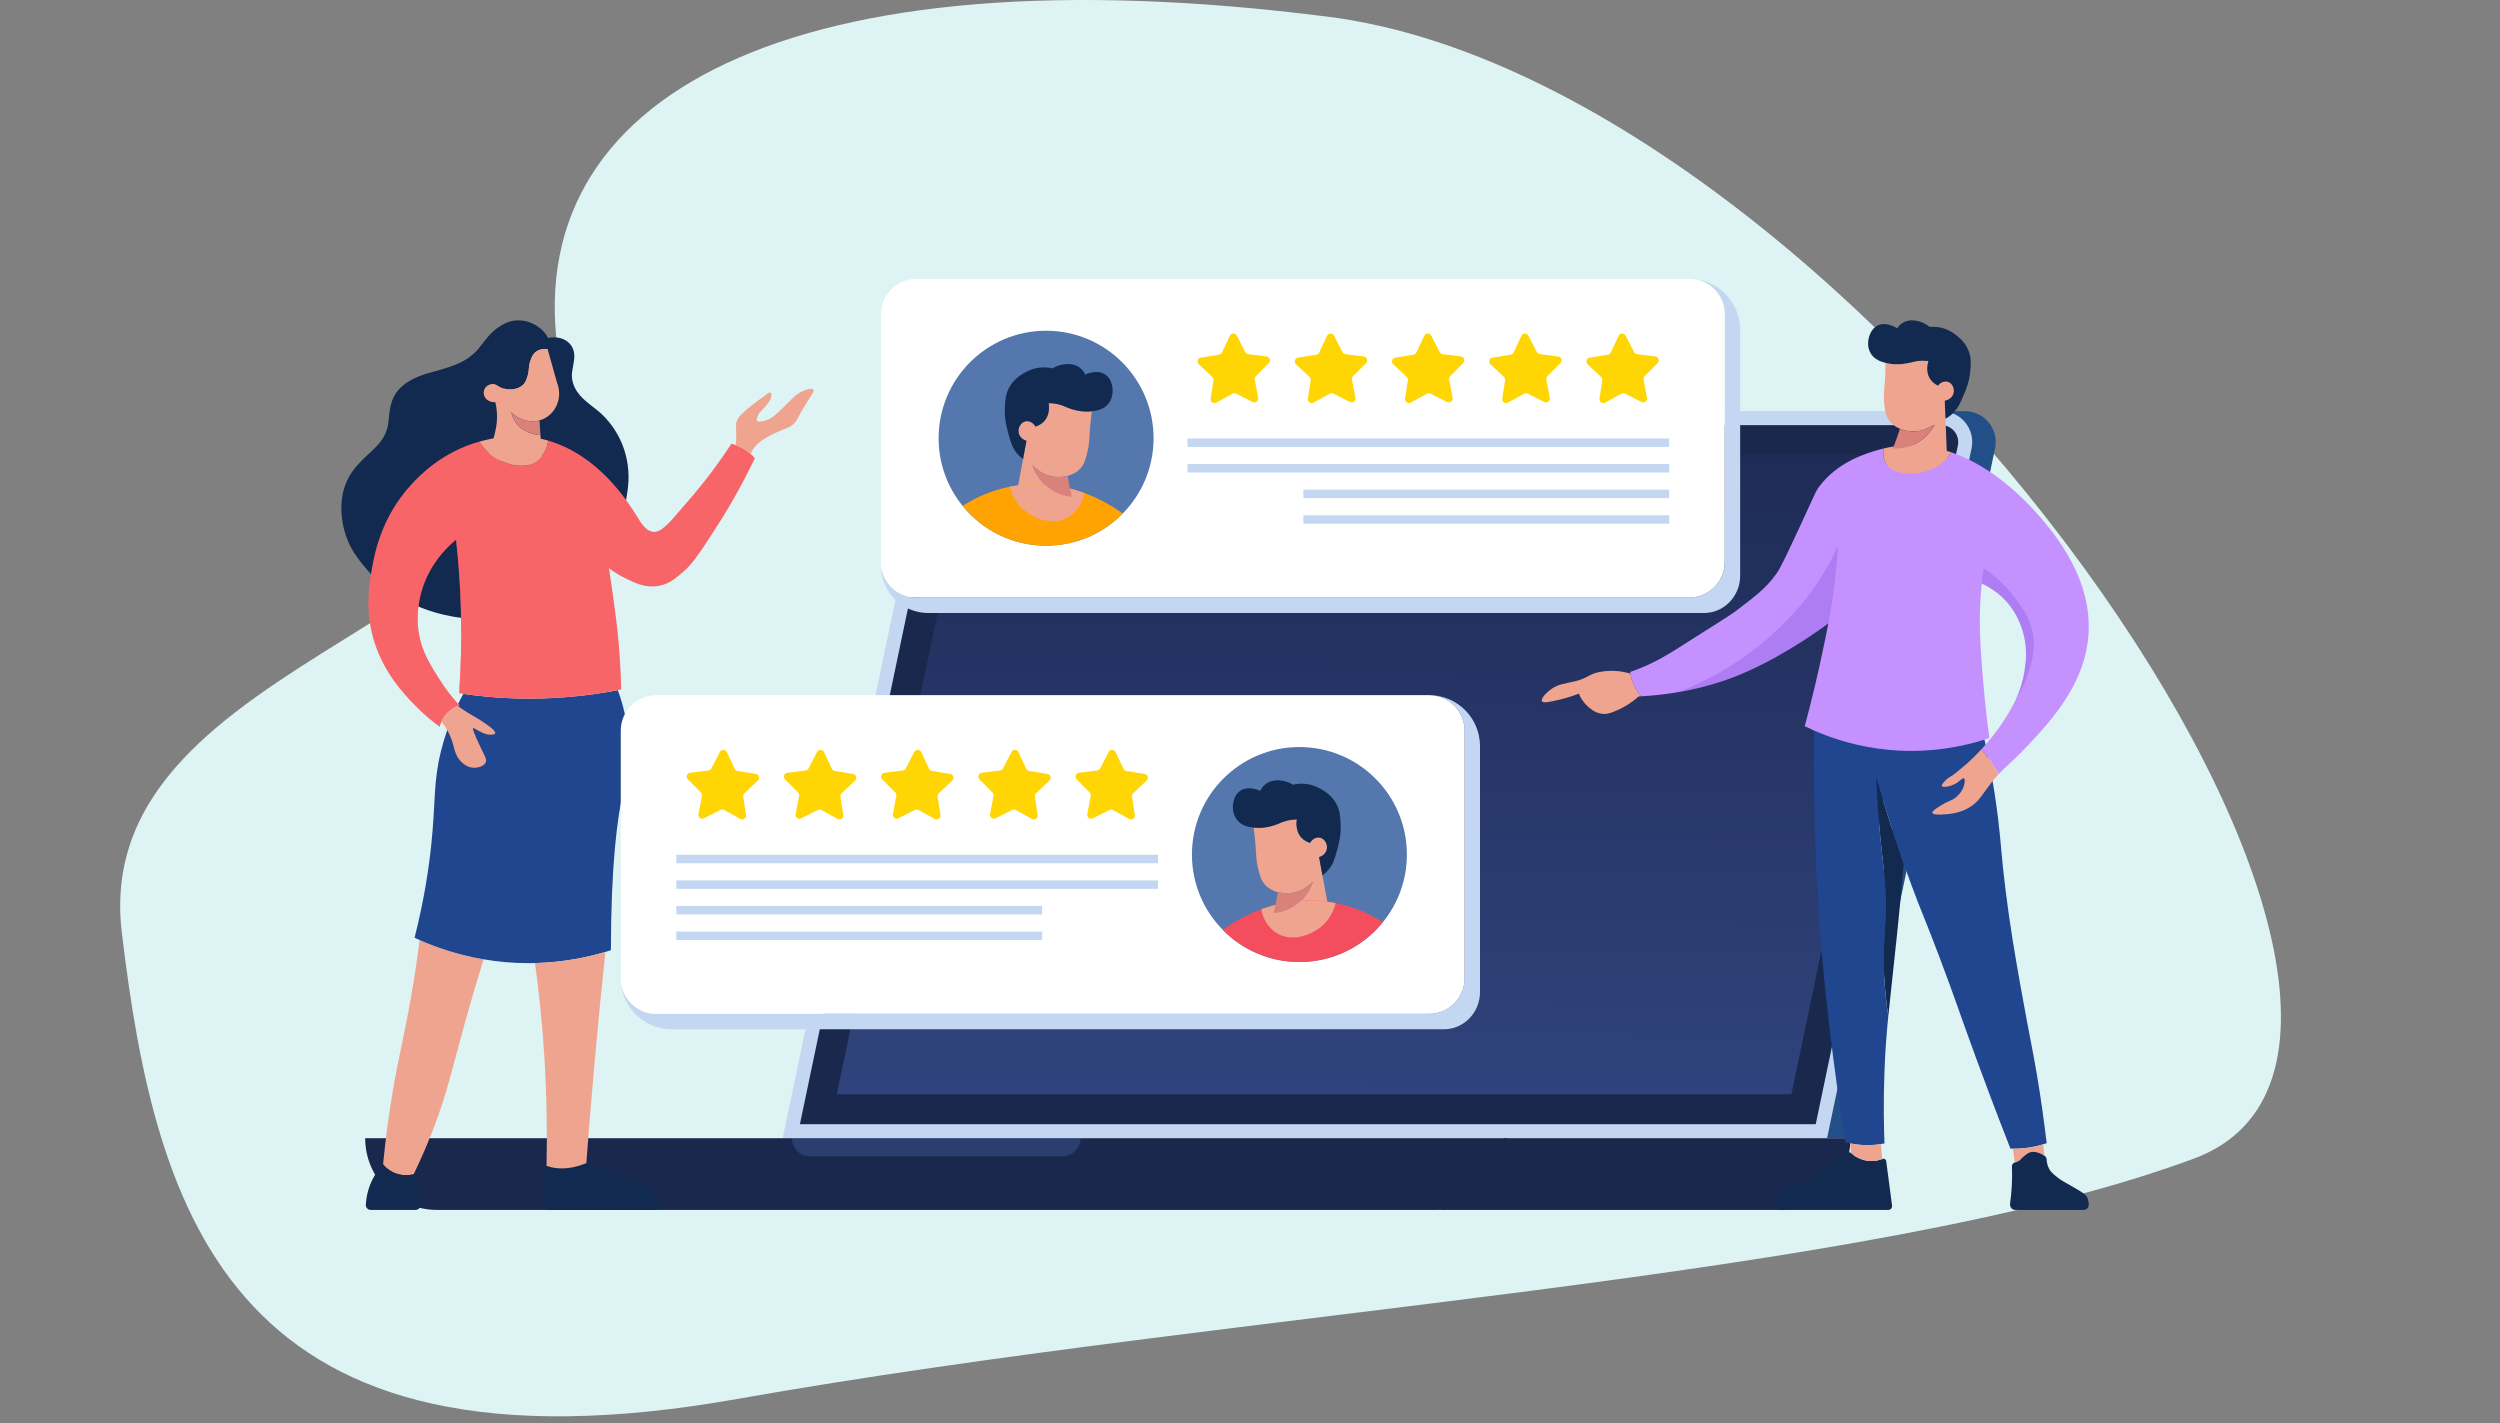
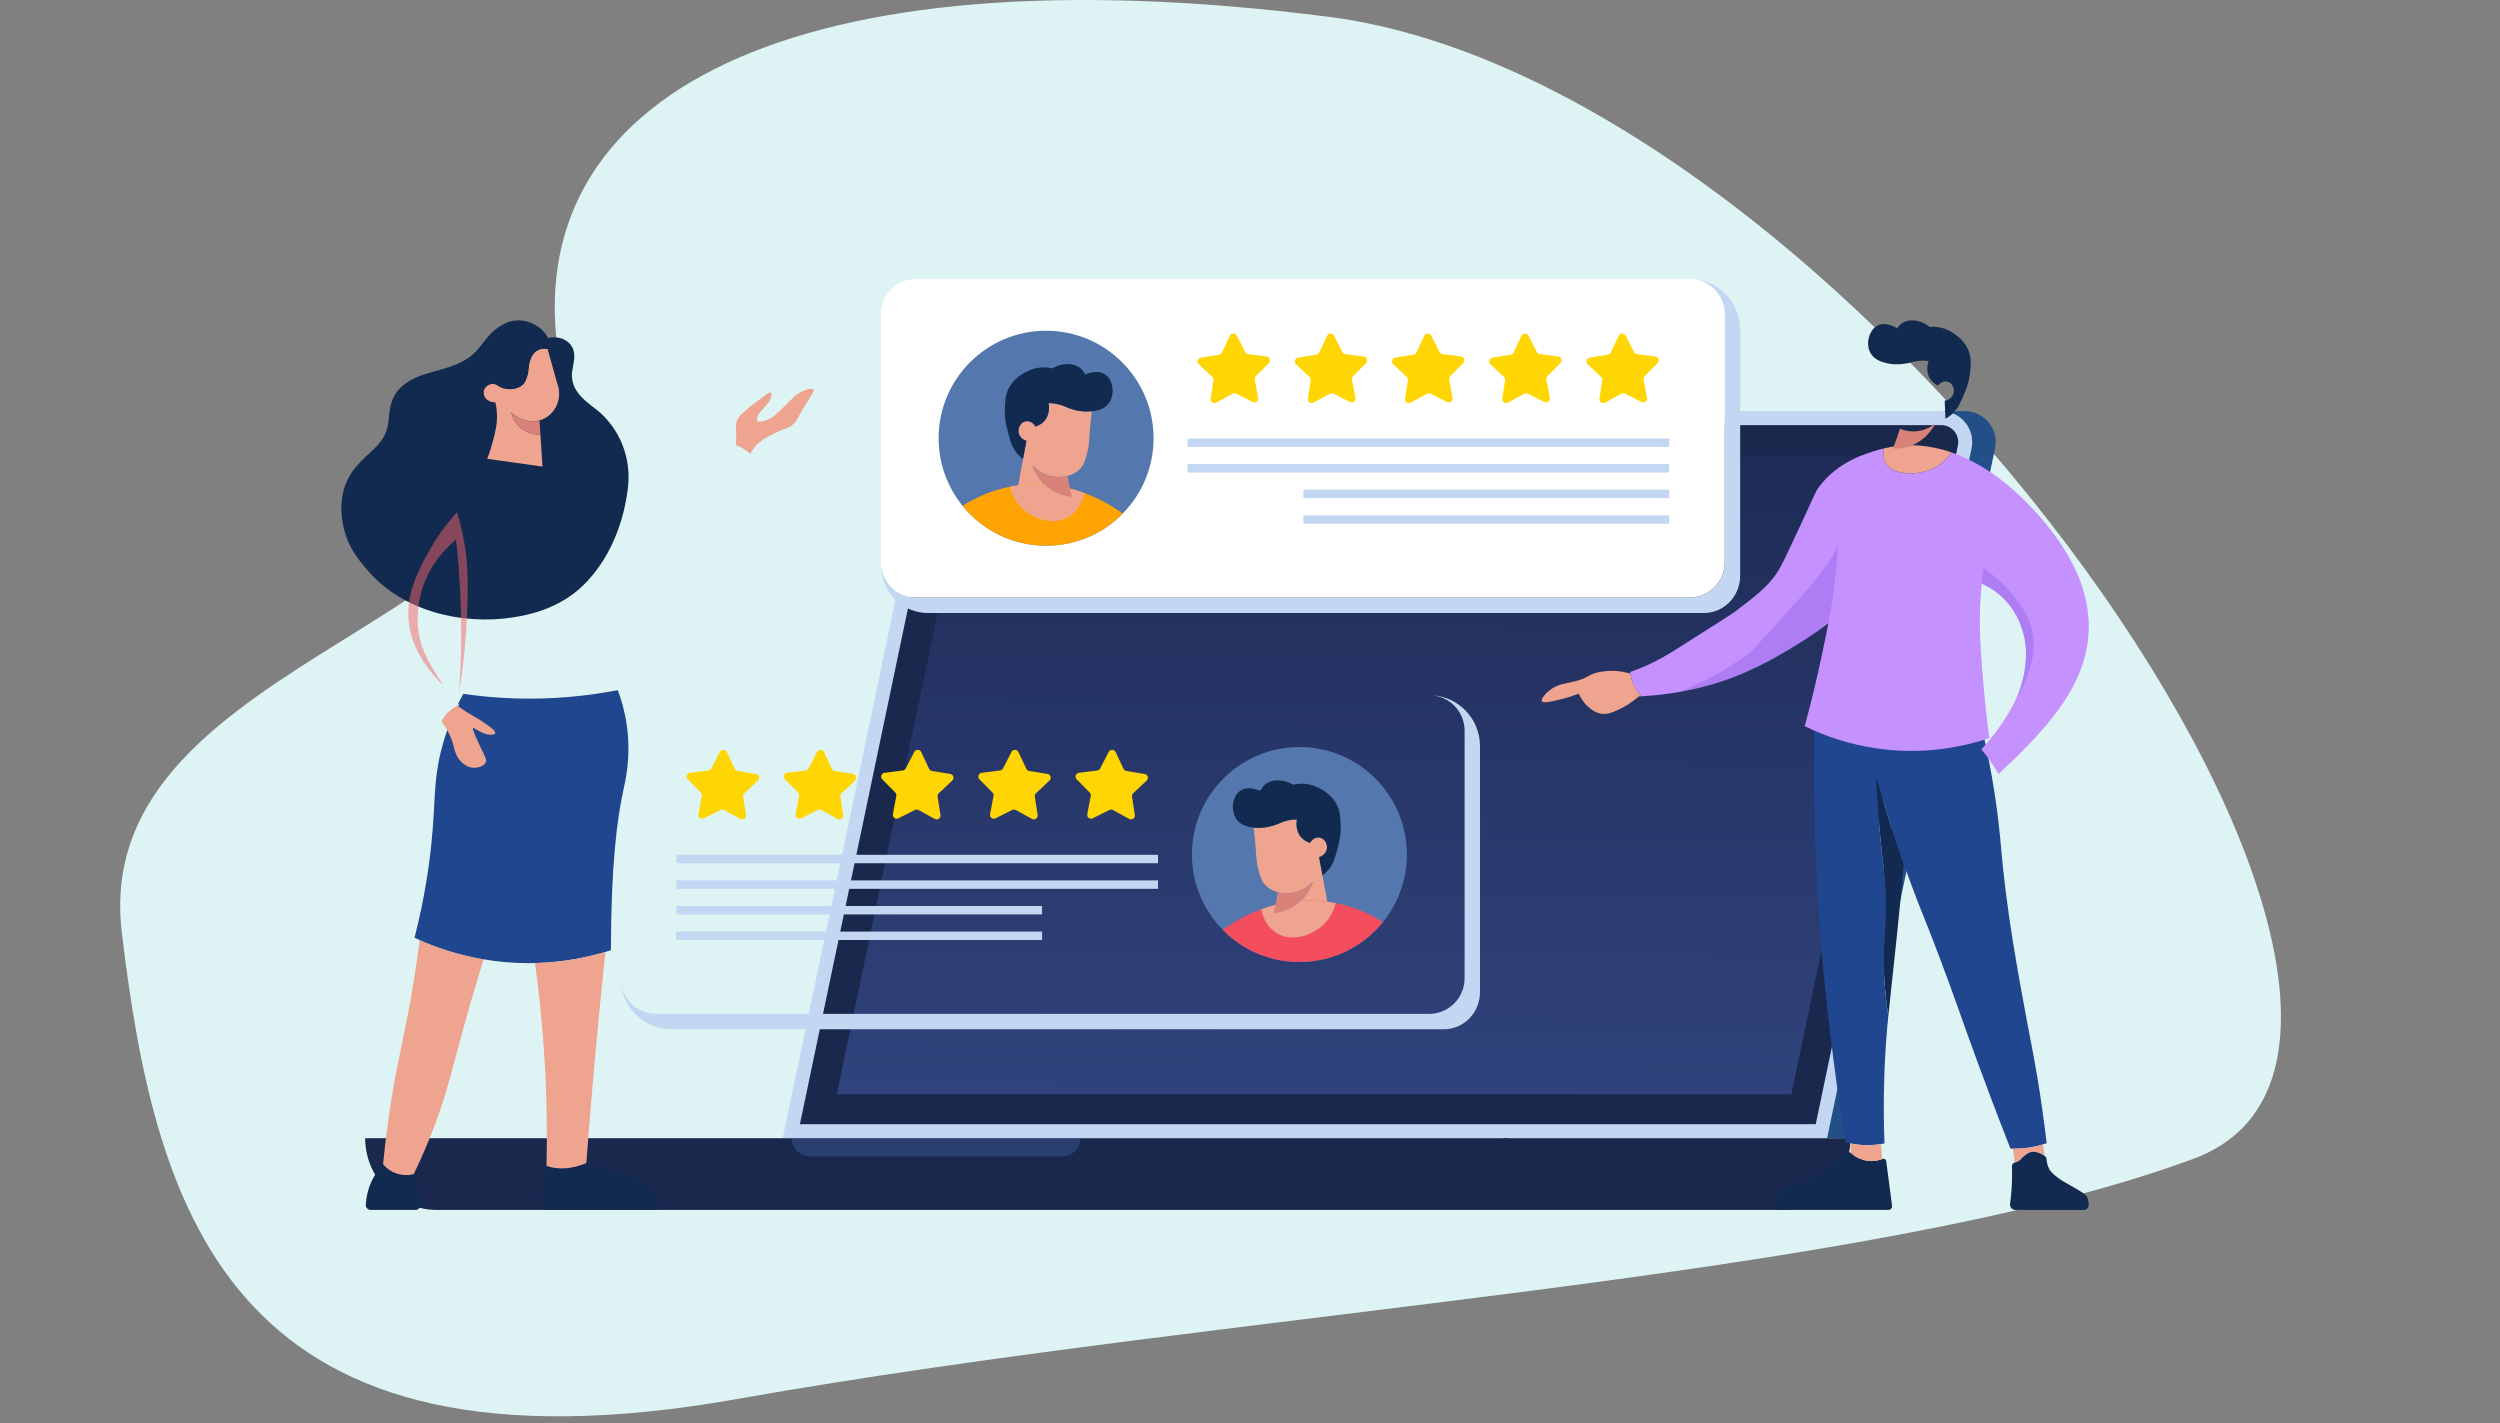
<svg xmlns="http://www.w3.org/2000/svg" width="520" height="296" viewBox="0 0 520 296" fill="none">
  <rect x="0" y="0" width="520" height="296" fill="#808080" stroke="none" />
  <path fill-rule="evenodd" clip-rule="evenodd" d="M25.338 193.987C32.443 253.354 48.511 309.56 153.336 290.987C258.164 272.411 388.565 266.124 456.336 240.987C524.107 215.852 387.714 17.731 276.302 3.49C164.892 -10.753 107.154 19.687 116.337 74.987C125.521 130.286 18.235 134.62 25.338 193.987Z" fill="#DEF3F3" />
  <path d="M403.785 85.522H199.709C196.661 85.522 194.039 87.654 193.409 90.635L162.803 236.737H380.026L408.008 103.128L410.076 93.267C410.915 89.273 407.867 85.522 403.783 85.522H403.785Z" fill="#C3D7F2" />
  <path d="M166.381 233.834L196.252 91.232C196.597 89.609 198.051 88.428 199.71 88.428H403.786C404.854 88.428 405.852 88.903 406.524 89.73C407.194 90.556 407.454 91.63 407.236 92.672L405.169 102.533L377.671 233.834H166.381Z" fill="#1A284D" />
  <path d="M414.969 93.267L412.903 103.128L384.919 236.737H380.029L408.011 103.128L410.079 93.267C410.917 89.273 407.87 85.522 403.786 85.522H408.676C412.76 85.522 415.806 89.273 414.969 93.267Z" fill="#224F88" />
  <path d="M400.456 94.652L398.681 103.128L372.608 227.607H174.053L200.126 103.128L201.902 94.652H400.456Z" fill="url(#paint0_linear_1116_15154)" />
  <path d="M384.909 236.739C384.909 240.856 383.241 244.592 380.534 247.288C377.836 249.995 374.109 251.664 369.985 251.664H297.82C301.937 251.664 305.674 249.995 308.37 247.288C311.077 244.59 312.745 240.854 312.745 236.739H384.909Z" fill="#1A284D" />
  <path d="M313.496 236.739C313.496 240.856 311.827 244.592 309.12 247.288C306.423 249.995 302.686 251.664 298.569 251.664H90.884C82.64 251.664 75.959 244.982 75.959 236.739H313.494H313.496Z" fill="#1A284D" />
  <path opacity="0.2" d="M224.745 236.739C224.745 237.779 224.324 238.724 223.639 239.405C222.958 240.089 222.013 240.512 220.972 240.512H168.482C166.399 240.512 164.709 238.823 164.709 236.739H224.743H224.745Z" fill="#699DEE" />
-   <path d="M392.198 75.48C392.184 76.938 392.123 78.143 392.068 79.022C391.922 81.284 391.759 82.106 391.882 83.476C392.035 85.205 392.123 86.355 392.931 87.458C393.563 88.322 394.402 88.855 395.189 89.179C396.22 89.61 397.167 89.689 397.448 89.712C400.176 89.939 402.118 88.438 402.576 88.064C402.29 88.634 400.611 91.831 396.812 92.939C395.686 93.266 394.633 93.335 393.733 93.28C392.746 95.82 391.678 98.143 390.6 100.243L405.209 100.936C405.028 96.324 404.839 91.714 404.656 87.101C404.605 85.844 404.557 84.588 404.506 83.332C405.433 83.223 406.182 82.573 406.369 81.727C406.578 80.802 406.101 79.661 405.129 79.399C404.424 79.207 403.612 79.522 403.118 80.2C402.722 80.022 402.085 79.663 401.581 78.969C400.393 77.328 401.068 75.324 401.147 75.097C400.737 75.042 400.103 74.987 399.336 75.044C398.371 75.115 397.708 75.326 397.316 75.429C397.048 75.502 394.808 76.081 392.618 75.577C392.49 75.548 392.351 75.513 392.204 75.48H392.198Z" fill="#EFA48F" />
  <path d="M392.184 185.717C392.402 191.043 391.981 193.237 391.858 197.369C391.759 200.937 391.884 205.634 392.772 211.318C393.222 206.757 393.83 201.7 394.603 194.171C394.955 190.737 395.446 185.77 395.982 179.666C394.281 174.827 392.279 168.739 390.248 161.576C390.338 163.931 390.523 167.787 390.955 172.571C391.514 178.789 391.993 181.096 392.184 185.717Z" fill="#122A4F" />
  <path d="M425.715 237.777C425.467 237.861 425.207 237.947 424.942 238.03C424.521 238.164 424.076 238.288 423.609 238.396C421.77 238.828 420.09 238.949 418.669 238.922C418.5 238.922 418.332 238.918 418.171 238.909C415.066 231.002 412.647 224.515 411.019 220.068C407.579 210.684 406.728 207.862 403.376 199.005C400.169 190.534 399.728 189.902 397.594 184.136C397.098 182.796 396.556 181.301 395.98 179.664C394.279 174.827 392.277 168.737 390.246 161.576C390.334 163.931 390.519 167.787 390.953 172.571C391.512 178.789 391.992 181.096 392.18 185.715C392.398 191.041 391.977 193.235 391.854 197.369C391.755 200.935 391.882 205.633 392.768 211.318C392.398 215.072 392.136 218.492 391.975 222.675C391.72 229.283 391.849 234.62 391.975 237.828C391.742 237.874 391.497 237.922 391.246 237.96C390.535 238.081 389.748 238.167 388.893 238.189C387.358 238.231 385.999 238.065 384.871 237.827C384.512 237.751 384.18 237.671 383.869 237.585C382.495 229.129 381.504 221.761 380.788 215.819C380.015 209.378 378.808 199.246 378.05 185.875C377.532 176.728 377.433 169.767 377.365 164.706C377.305 160.153 377.305 155.888 377.341 151.955C377.373 148.611 377.433 145.507 377.508 142.666C377.744 141.67 377.964 140.716 378.167 139.807L410.914 146.243C411.627 148.904 412.24 151.441 412.773 153.84C412.85 154.19 412.927 154.536 413.001 154.878C413.211 155.856 413.409 156.809 413.594 157.737C414.587 162.734 415.209 167.005 415.618 170.402C416.277 175.844 416.239 177.785 417.185 185.376C418.114 192.79 419.061 198.244 420.174 204.58C422.246 216.376 423.297 220.197 424.781 230.649C425.206 233.658 425.517 236.142 425.709 237.775L425.715 237.777Z" fill="#20468F" />
  <path d="M418.672 238.922C418.802 239.885 418.937 240.843 419.071 241.806C419.326 241.751 419.604 241.654 419.877 241.486C420.309 241.217 420.37 240.991 420.954 240.504C421.439 240.099 421.805 239.792 422.337 239.647C423.139 239.433 423.842 239.706 424.274 239.878C424.677 240.033 425.011 240.237 425.272 240.431C425.161 239.632 425.051 238.828 424.939 238.03C424.518 238.162 424.073 238.286 423.608 238.396C421.769 238.828 420.089 238.949 418.67 238.922H418.672Z" fill="#EFA48F" />
  <path d="M419.16 251.664H433.405C433.993 251.664 434.479 251.156 434.462 250.539C434.438 249.671 434.193 249.127 433.986 248.795C433.685 248.319 432.713 247.759 430.783 246.654C429.517 245.933 428.892 245.618 427.938 244.893C426.781 244.012 426.44 243.517 426.24 243.154C425.828 242.402 425.713 241.647 425.693 241.101C425.686 240.889 425.596 240.691 425.438 240.559C425.389 240.519 425.336 240.477 425.279 240.433C425.017 240.239 424.684 240.035 424.281 239.88C423.847 239.708 423.145 239.435 422.343 239.649C421.81 239.794 421.444 240.101 420.96 240.506C420.376 240.993 420.316 241.22 419.883 241.488C419.609 241.656 419.332 241.753 419.078 241.808H419.07C418.73 241.876 418.468 242.23 418.482 242.594C418.55 244.396 418.517 246.402 418.305 248.568C418.244 249.18 418.175 249.773 418.094 250.349C417.997 251.043 418.501 251.664 419.167 251.664H419.16Z" fill="#122A4F" />
  <path d="M370.266 251.663H392.801C393.259 251.663 393.61 251.237 393.548 250.76C393.145 247.683 392.74 244.607 392.334 241.53C392.284 241.149 391.914 240.918 391.572 241.052C391.539 241.064 391.506 241.077 391.471 241.09C390.891 241.312 390.14 241.5 389.266 241.495C387.854 241.491 386.81 240.997 386.193 240.691C385.543 240.37 385.319 240.017 385.017 239.817C384.898 239.738 384.766 239.689 384.592 239.669C383.947 239.607 383.471 240.011 382.469 240.857C381.261 241.867 380.043 242.878 379.528 243.29C378.444 244.156 377.645 244.795 376.453 245.337C375.85 245.614 374.722 245.965 372.464 246.667C371.361 247.009 370.85 247.154 370.389 247.693C369.874 248.29 369.808 248.929 369.601 250.017C369.567 250.204 369.526 250.407 369.48 250.625C369.369 251.156 369.75 251.661 370.266 251.661V251.663Z" fill="#122A4F" />
  <path d="M384.877 237.827C384.921 238.49 384.969 239.156 385.018 239.819C385.32 240.019 385.544 240.372 386.194 240.693C386.811 240.997 387.855 241.491 389.267 241.497C390.141 241.501 390.892 241.314 391.472 241.092C391.399 240.048 391.324 239.006 391.251 237.962C390.54 238.083 389.752 238.169 388.897 238.193C387.362 238.235 386.005 238.068 384.877 237.83V237.827Z" fill="#EFA48F" />
  <path d="M434.458 130.381C434.423 140.177 428.725 147.712 422.289 154.532C421.573 155.291 420.848 156.038 420.114 156.778C418.088 158.82 417.029 159.595 415.727 160.999C415.158 160.014 414.5 158.987 413.744 157.939C413.694 157.871 413.647 157.805 413.597 157.739C413.104 157.069 412.61 156.445 412.121 155.866C412.429 155.531 412.725 155.201 413.004 154.88C415.161 152.408 416.429 150.448 416.429 150.448C417.385 148.968 418.418 147.373 419.289 145.498C420.077 143.809 420.733 141.892 421.086 139.63C421.368 137.831 421.777 135.029 420.815 131.608C420.456 130.331 419.385 126.707 415.918 123.736C414.669 122.666 413.385 121.915 412.207 121.39C411.888 124.448 411.797 127.1 411.802 129.296C411.815 133.705 412.231 138.591 412.524 142.036C412.927 146.761 413.405 150.701 413.786 153.514C413.469 153.622 413.132 153.732 412.778 153.842C408.451 155.206 401.475 156.765 392.932 155.978C386.398 155.375 381.094 153.597 377.345 151.957C376.634 151.646 375.98 151.34 375.383 151.049C376.205 148.012 376.909 145.203 377.511 142.666C377.748 141.67 377.967 140.716 378.171 139.807C378.425 138.675 378.658 137.613 378.868 136.626C379.389 134.181 379.867 131.923 380.297 129.657C378.614 130.901 376.55 132.34 374.141 133.848C372.085 135.133 367.451 138.009 362.123 140.225C359.132 141.47 354.746 142.996 349.055 143.968C346.709 144.37 344.14 144.677 341.354 144.831C340.828 144.232 340.336 143.522 339.935 142.686C339.49 141.763 339.248 140.877 339.12 140.111C339.1 139.996 339.083 139.884 339.068 139.774C339.691 139.558 340.393 139.298 341.151 138.99C344.647 137.571 347.052 136.066 349.204 134.703C356.535 130.062 360.211 127.734 360.742 127.331C365.218 123.939 367.455 122.243 369.555 119.238C370.412 118.014 371.74 115.174 374.363 109.542C377.757 102.258 377.636 102.256 378.249 101.41C382.15 96.018 388.321 94.253 390.747 93.558C391.125 93.451 391.5 93.353 391.874 93.264C391.683 94.161 391.652 95.211 392.138 96.145C393.57 98.901 398.623 98.972 401.861 97.549C403.746 96.722 405.04 95.375 405.912 94.093C414.209 96.961 421.454 103.602 426.751 110.492C431.17 116.242 434.487 122.991 434.46 130.381H434.458Z" fill="#C591FF" />
  <path d="M341.353 144.833C341.182 144.842 341.01 144.851 340.838 144.86C339.31 146.234 337.854 147.045 336.823 147.525C335.354 148.208 334.351 148.657 333.058 148.446C331.717 148.228 330.807 147.419 330.292 146.965C329.197 145.994 328.66 144.902 328.409 144.28C327.47 144.642 326.102 145.117 324.404 145.521C322.583 145.955 320.99 146.336 320.719 145.842C320.446 145.345 321.576 144.095 322.682 143.318C324.267 142.204 325.582 142.223 327.73 141.675C330.354 141.007 330.424 140.226 332.616 139.792C334.102 139.498 335.314 139.518 335.942 139.552C336.922 139.606 337.798 139.761 338.547 139.954C338.746 140.005 338.937 140.058 339.118 140.115C339.246 140.882 339.488 141.767 339.933 142.69C340.336 143.525 340.829 144.236 341.353 144.834V144.833Z" fill="#EFA48F" />
-   <path d="M415.727 160.999C415.306 161.454 414.857 161.976 414.344 162.628C412.212 165.329 411.626 166.864 409.337 168.117C407.295 169.234 405.33 169.342 404.139 169.408C403.533 169.441 402.059 169.523 401.93 169.093C401.817 168.704 402.848 168.069 403.749 167.516C405.506 166.435 405.93 166.617 406.934 165.759C407.419 165.344 408.191 164.556 408.511 163.386C408.533 163.302 408.857 162.093 408.496 161.897C408.176 161.725 407.654 162.534 406.648 163.054C405.502 163.646 404.101 163.842 403.914 163.49C403.806 163.287 404.117 162.926 404.394 162.604C405.022 161.875 405.683 161.538 406.121 161.281C406.337 161.155 406.951 160.646 408.18 159.629C409.658 158.406 410.985 157.098 412.121 155.866C412.658 156.503 413.201 157.194 413.744 157.941C414.502 158.987 415.158 160.014 415.727 161.001V160.999Z" fill="#EFA48F" />
  <path opacity="0.25" d="M421.595 140.772C420.956 142.554 420.154 144.126 419.287 145.498C420.075 143.809 420.731 141.891 421.084 139.63C421.366 137.831 421.775 135.029 420.813 131.608C420.454 130.331 419.383 126.707 415.916 123.736C414.667 122.666 413.383 121.915 412.205 121.39C412.311 120.371 412.443 119.307 412.602 118.201C416.002 120.491 418.115 122.974 419.311 124.61C420.729 126.547 422.214 128.575 422.797 131.641C423.515 135.419 422.425 138.461 421.595 140.776V140.772Z" fill="#6B3CD3" />
-   <path opacity="0.25" d="M382.287 113.577C382.186 115.342 382.034 117.309 381.811 119.439C381.415 123.225 380.902 126.448 380.294 129.657C378.611 130.901 376.547 132.34 374.139 133.847C372.082 135.133 367.448 138.009 362.12 140.225C359.13 141.47 354.743 142.996 349.053 143.968C353.674 142.173 358.855 139.562 364.027 135.727C371.695 130.04 375.996 124.148 376.968 122.785C379.353 119.445 381.062 116.26 382.287 113.575V113.577Z" fill="#6B3CD3" />
+   <path opacity="0.25" d="M382.287 113.577C382.186 115.342 382.034 117.309 381.811 119.439C381.415 123.225 380.902 126.448 380.294 129.657C378.611 130.901 376.547 132.34 374.139 133.847C372.082 135.133 367.448 138.009 362.12 140.225C359.13 141.47 354.743 142.996 349.053 143.968C353.674 142.173 358.855 139.562 364.027 135.727C379.353 119.445 381.062 116.26 382.287 113.575V113.577Z" fill="#6B3CD3" />
  <path d="M389.107 73.502C389.876 74.78 391.202 75.231 392.197 75.48C392.343 75.513 392.482 75.548 392.611 75.577C394.801 76.082 397.041 75.502 397.308 75.429C397.7 75.326 398.363 75.115 399.329 75.044C400.096 74.987 400.73 75.044 401.14 75.097C401.061 75.322 400.385 77.326 401.574 78.969C402.078 79.663 402.717 80.022 403.111 80.2C403.605 79.522 404.415 79.207 405.122 79.399C406.094 79.659 406.572 80.8 406.361 81.727C406.177 82.573 405.426 83.223 404.499 83.331C404.55 84.588 404.598 85.844 404.649 87.101C405.052 86.885 405.504 86.593 405.953 86.203C407.133 85.181 407.634 84.06 408.319 82.469C408.92 81.075 409.589 79.531 409.799 77.333C409.948 75.799 410.076 74.491 409.459 72.951C408.752 71.189 407.492 70.185 406.9 69.724C406.382 69.319 405.268 68.469 403.548 68.123C402.722 67.956 401.979 67.951 401.369 68.007C401.323 67.963 401.277 67.929 401.228 67.888C399.792 66.742 397.323 66.053 395.585 67.267C395.162 67.564 394.849 67.925 394.618 68.282C393.927 67.87 392.094 66.896 390.486 67.74C389.343 68.343 388.94 69.533 388.799 69.954C388.715 70.207 388.164 71.93 389.105 73.502H389.107Z" fill="#122A4F" />
  <path d="M405.912 94.093C405.042 95.375 403.745 96.722 401.861 97.549C398.623 98.972 393.569 98.901 392.137 96.144C391.652 95.21 391.683 94.161 391.873 93.264C396.76 92.108 401.485 92.564 405.912 94.093Z" fill="#EFA48F" />
  <path d="M393.732 93.282C394.632 93.337 395.685 93.267 396.811 92.941C400.608 91.833 402.289 88.635 402.575 88.066C402.117 88.439 400.176 89.941 397.447 89.714C397.168 89.69 396.22 89.61 395.188 89.181C394.857 90.222 394.487 91.284 394.08 92.37C393.967 92.678 393.85 92.98 393.732 93.284V93.282Z" fill="#D8827A" />
  <path d="M130.651 101.031C130.617 101.359 130.58 101.687 130.538 102.014C130.186 104.751 129.545 107.458 128.611 110.056C126.987 114.577 124.45 118.837 120.913 122.12C117.003 125.75 111.987 127.615 106.778 128.413C95.945 130.071 83.653 127.108 76.357 118.52C74.58 116.428 72.623 114.071 71.621 110.34C70.729 107.018 70.707 103.234 72.159 100.057C73.397 97.34 75.436 95.595 77.567 93.582C79.48 91.776 80.593 90.135 80.829 87.46C81.005 85.493 81.196 83.546 82.309 81.853C83.742 79.679 86.276 78.474 88.686 77.734C92.959 76.425 96.921 75.886 99.827 72.146C101.005 70.628 102.119 69.068 103.763 68.016C104.565 67.5 105.586 66.848 107.084 66.672C109.163 66.43 110.749 67.269 111.26 67.551C112.456 68.205 113.13 69.022 113.28 69.205C113.589 69.586 113.82 69.962 113.99 70.297C116.034 69.831 118.41 70.546 119.203 72.626C119.789 74.161 119.214 75.751 119.007 77.291C118.802 78.795 119.195 80.225 120.053 81.478C121.501 83.595 123.816 84.743 125.578 86.549C127.274 88.287 128.626 90.364 129.509 92.628C130.541 95.271 130.935 98.212 130.65 101.031H130.651Z" fill="#122A4F" />
  <path d="M115.891 84.079C115.651 84.674 114.904 86.242 113.114 87.103C112.814 87.247 112.514 87.357 112.221 87.439C110.607 87.885 109.177 87.456 108.574 87.229C107.46 86.808 106.722 86.139 106.336 85.734C106.514 86.487 106.856 87.379 107.53 88.203C108.873 89.848 110.843 90.381 112.413 90.513C112.552 92.692 112.691 94.87 112.829 97.047L101.349 95.438C101.951 93.82 102.347 92.439 102.605 91.428C103.089 89.533 103.404 88.271 103.385 86.581C103.373 85.335 103.186 84.322 103.03 83.663C102.025 83.714 101.131 83.233 100.781 82.458C100.737 82.359 100.44 81.678 100.759 80.962C101.16 80.062 102.18 79.888 102.255 79.876C103.211 79.727 103.49 80.443 104.75 80.808C106.074 81.194 107.852 81.015 108.851 79.987C109.274 79.553 109.433 79.095 109.686 78.363C110.178 76.936 109.819 76.489 110.292 75.108C110.528 74.418 110.772 73.701 111.457 73.176C112.378 72.467 113.504 72.562 113.902 72.615C114.563 74.971 115.224 77.322 115.887 79.678C116.05 80.09 116.742 81.965 115.887 84.081L115.891 84.079Z" fill="#EFA48F" />
  <path d="M104.547 80.744C104.779 80.872 105.051 81 105.399 81.101C106.723 81.487 108.503 81.308 109.499 80.28C109.924 79.846 110.082 79.388 110.333 78.654C110.827 77.229 110.466 76.78 110.941 75.399C111.177 74.707 111.422 73.991 112.107 73.467C112.734 72.984 113.455 72.876 113.977 72.87C113.953 72.784 113.93 72.701 113.906 72.615C113.508 72.561 112.382 72.469 111.463 73.176C110.778 73.701 110.534 74.418 110.296 75.108C109.823 76.491 110.184 76.938 109.69 78.363C109.437 79.095 109.281 79.553 108.856 79.989C107.86 81.016 106.08 81.198 104.756 80.809C104.684 80.787 104.616 80.767 104.551 80.744H104.547Z" fill="#EFA48F" />
  <path d="M112.415 90.513C110.845 90.381 108.875 89.848 107.532 88.203C106.858 87.379 106.516 86.485 106.338 85.734C106.723 86.139 107.461 86.808 108.576 87.229C109.179 87.458 110.609 87.885 112.222 87.439C112.287 88.465 112.353 89.487 112.417 90.513H112.415Z" fill="#D8827A" />
  <path d="M100.584 199.539C98.527 206.191 96.985 211.658 95.95 215.462C93.949 222.795 93.119 226.524 91.077 232.257C89.209 237.497 87.317 241.629 86.029 244.266C81.813 245.193 79.676 242.178 79.676 242.178C80.223 236.561 80.874 232.076 81.328 229.211C82.91 219.248 84.375 214.62 86.115 203.713C86.637 200.429 87.02 197.616 87.282 195.534C90.487 196.946 95.018 198.587 100.584 199.539Z" fill="#EFA48F" />
  <path d="M129.658 164.373C128.371 170.182 127.087 179.992 127.069 197.646C126.702 197.763 126.322 197.884 125.928 197.997C122.159 199.122 117.177 200.177 111.289 200.319C110.875 200.33 110.457 200.336 110.036 200.336C106.633 200.341 103.47 200.032 100.587 199.537C95.021 198.585 90.49 196.944 87.285 195.532C86.913 195.371 86.562 195.211 86.227 195.054C88.3 186.913 89.239 180.212 89.714 175.627C90.639 166.681 90.098 162.878 91.706 156.301C92.089 154.741 92.532 153.261 93.018 151.869C93.648 150.058 94.349 148.391 95.075 146.875C95.122 146.849 95.166 146.831 95.212 146.813C95.335 146.759 95.446 146.717 95.543 146.681C95.465 146.595 95.382 146.505 95.294 146.413C95.651 145.679 96.014 144.981 96.377 144.322C99.615 144.794 103.151 145.137 106.957 145.265C115.239 145.538 122.532 144.704 128.505 143.549C129.197 145.397 129.933 147.831 130.356 150.723C131.314 157.316 130.074 162.486 129.658 164.371V164.373Z" fill="#20468F" />
  <path d="M86.428 251.663H77.108C76.513 251.663 76.046 251.162 76.084 250.566C76.18 249.033 76.54 247.182 77.493 245.292C78.163 243.964 78.967 242.936 79.676 242.176C79.676 242.176 81.815 245.191 86.029 244.264C86.37 244.995 86.701 245.85 86.96 246.819C87.322 248.196 87.454 249.491 87.458 250.641C87.46 251.207 86.996 251.663 86.43 251.663H86.428Z" fill="#122A4F" />
  <path d="M136.122 251.664H113.948C113.386 251.664 112.922 251.229 112.877 250.669C112.785 249.552 112.765 248.325 112.867 247.008C113.005 245.266 113.325 243.748 113.682 242.497C117.75 243.977 121.963 241.907 121.963 241.907C123.347 242.253 125.29 242.781 127.585 243.532C131.298 244.752 133.157 245.36 134.461 246.416C135.045 246.891 136.246 248.001 137.127 250.206C137.406 250.905 136.876 251.664 136.124 251.664H136.122Z" fill="#122A4F" />
  <path d="M125.924 197.997C125.118 205.592 124.36 213.303 123.662 221.125C123.034 228.134 122.47 235.061 121.959 241.905C121.959 241.905 117.747 243.973 113.679 242.495C113.835 235.528 113.734 227.982 113.236 219.942C112.803 212.98 112.122 206.426 111.285 200.319C117.173 200.177 122.155 199.122 125.924 197.997Z" fill="#EFA48F" />
-   <path d="M157.011 95.313C155.378 98.716 153.801 101.641 152.425 104.045C150.879 106.751 149.751 108.503 148.037 111.166C146.566 113.452 145.522 114.985 144.702 116.086C143.638 117.509 142.945 118.21 142.184 118.873C140.561 120.289 139.202 121.445 137.108 121.849C134.383 122.377 132.123 121.3 130.085 120.289C128.826 119.67 127.689 118.954 126.665 118.194C126.951 119.989 127.224 121.926 127.548 124.243C127.958 127.162 128.378 130.17 128.718 134.243C129.026 137.908 129.154 141.038 129.207 143.415C128.978 143.463 128.744 143.509 128.51 143.552C122.535 144.708 115.244 145.543 106.962 145.269C103.158 145.14 99.62 144.796 96.383 144.325C96.085 144.283 95.79 144.237 95.499 144.193C95.865 139.053 96.037 133.419 95.889 127.364C95.755 121.952 95.38 116.895 94.865 112.243C93.131 113.666 89.14 117.362 87.548 123.463C86.468 127.597 86.984 130.961 87.107 131.71C87.739 135.477 89.382 138.1 91.158 140.928C92.655 143.316 94.16 145.146 95.301 146.419C95.387 146.51 95.471 146.6 95.55 146.686C95.453 146.723 95.341 146.765 95.217 146.818C95.173 146.834 95.127 146.855 95.081 146.878C94.521 147.126 93.77 147.56 93.063 148.294C92.477 148.906 92.092 149.543 91.841 150.089C91.638 150.532 91.521 150.915 91.453 151.171C89.999 150.117 88.063 148.567 86.037 146.441C83.951 144.258 80.008 140.118 77.939 133.758C75.823 127.245 76.746 121.695 77.353 118.293C77.959 114.897 79.387 107.459 85.6 100.729C87.204 98.99 91.926 94.011 99.73 91.844C100.486 93.091 101.794 94.696 103.916 95.716C104.871 96.174 108.792 98.056 111.739 95.815C113.002 94.853 113.805 93.348 114.039 91.65C114.153 91.683 114.264 91.718 114.38 91.752C122.288 94.203 128.359 100.575 132.541 107.487C133.654 109.327 135.24 111.758 137.623 110.064C139.301 108.87 140.579 107.091 141.94 105.575C143.544 103.784 145.092 101.939 146.577 100.047C148.674 97.377 150.519 94.771 152.139 92.289C152.403 92.359 152.7 92.448 153.028 92.571C153.594 92.78 154.244 93.077 154.922 93.509C155.365 93.791 155.751 94.09 156.081 94.379C156.464 94.712 156.773 95.031 157.019 95.315L157.011 95.313Z" fill="#F86568" />
  <path d="M167.118 84.864C165.695 87.256 165.759 87.586 164.966 88.273C164.087 89.035 163.672 88.917 161.558 89.928C160.282 90.536 158.976 91.159 157.985 91.98C157.454 92.415 156.717 93.152 156.073 94.377C155.743 94.086 155.358 93.787 154.913 93.505C154.238 93.073 153.587 92.776 153.021 92.567C153.124 91.784 153.15 91.133 153.153 90.652C153.163 89.097 152.924 88.496 153.254 87.575C153.51 86.85 153.956 86.388 154.776 85.654C155.76 84.776 157.172 83.61 159.045 82.346C159.589 81.808 160.111 81.533 160.335 81.685C160.648 81.894 160.309 82.866 160.271 82.974C160.137 83.351 159.93 83.716 158.977 84.762C158.179 85.639 157.805 85.95 157.556 86.648C157.445 86.958 157.331 87.296 157.488 87.507C157.846 87.985 159.3 87.434 159.54 87.342C160.675 86.912 161.366 86.298 163.181 84.498C165.093 82.597 165.653 81.963 166.855 81.419C167.087 81.313 168.789 80.542 169.17 81.024C169.477 81.412 168.657 82.282 167.12 84.862L167.118 84.864Z" fill="#EFA48F" />
  <path d="M102.99 152.532C102.867 152.845 102.112 152.82 101.867 152.811C100.913 152.779 99.981 152.258 98.986 151.692C98.614 151.479 98.501 151.395 98.425 151.448C98.341 151.51 98.208 151.803 99.986 155.494C100.957 157.503 101.275 157.997 101.028 158.578C100.581 159.616 98.823 159.695 98.748 159.697C97.347 159.745 96.356 158.845 96.023 158.536C94.77 157.366 94.554 155.917 94.222 154.734C93.993 153.921 93.631 152.95 93.017 151.869C92.698 151.303 92.308 150.704 91.834 150.085C92.085 149.538 92.471 148.902 93.057 148.291C93.764 147.556 94.515 147.124 95.076 146.875C95.123 146.849 95.167 146.831 95.213 146.812C95.83 147.276 96.57 147.796 97.427 148.325C98.647 149.082 99.244 149.333 100.469 150.164C101.594 150.93 103.195 152.016 102.993 152.529L102.99 152.532Z" fill="#EFA48F" />
  <path opacity="0.5" d="M97.149 127.884C96.948 132.161 96.501 137.708 95.492 144.192C95.858 139.049 96.03 133.417 95.882 127.362C95.748 121.95 95.375 116.894 94.858 112.24C93.124 113.663 89.133 117.359 87.541 123.459C86.461 127.593 86.977 130.958 87.1 131.705C87.73 135.474 89.375 138.095 91.151 140.923C91.536 141.536 91.922 142.115 92.305 142.657C89.274 139.762 84.862 134.381 84.921 127.494C84.965 122.218 87.62 117.511 89.474 114.223C91.391 110.826 93.474 108.275 95.069 106.549C95.552 108.143 96.16 110.416 96.629 113.185C97.023 115.491 97.545 119.494 97.151 127.884H97.149Z" fill="#F86568" />
-   <path d="M114.032 91.648C113.798 93.346 112.995 94.849 111.732 95.813C108.785 98.056 104.864 96.174 103.909 95.714C101.785 94.694 100.477 93.089 99.723 91.842C100.298 91.683 100.887 91.538 101.496 91.41C103.684 90.952 108.455 90.016 114.034 91.646L114.032 91.648Z" fill="#EFA48F" />
  <path d="M297.242 144.593C303.096 144.593 307.841 149.338 307.841 155.192V206.34C307.841 210.622 304.471 214.092 300.31 214.092H139.716C133.863 214.092 129.117 209.347 129.117 203.493C129.117 207.578 132.427 210.887 136.516 210.887H297.242C301.327 210.887 304.636 207.576 304.636 203.493V151.986C304.636 147.902 301.325 144.593 297.242 144.593Z" fill="#C3D7F2" />
-   <path d="M304.638 151.986V203.493C304.638 207.578 301.327 210.887 297.244 210.887H136.518C132.429 210.887 129.119 207.576 129.119 203.493V151.986C129.119 147.902 132.429 144.593 136.518 144.593H297.244C301.329 144.593 304.638 147.902 304.638 151.986Z" fill="white" />
  <path d="M240.873 177.798H140.674V179.552H240.873V177.798Z" fill="#C3D7F2" />
  <path d="M240.873 183.122H140.674V184.876H240.873V183.122Z" fill="#C3D7F2" />
  <path d="M216.759 188.446H140.674V190.2H216.759V188.446Z" fill="#C3D7F2" />
  <path d="M216.759 193.77H140.674V195.525H216.759V193.77Z" fill="#C3D7F2" />
  <path d="M247.922 177.741C247.922 183.84 250.365 189.373 254.332 193.402C258.385 197.536 264.03 200.094 270.277 200.094C277.29 200.094 283.546 196.865 287.643 191.814C290.764 187.973 292.632 183.074 292.632 177.741C292.632 165.398 282.625 155.386 270.277 155.386C257.929 155.386 247.922 165.398 247.922 177.741Z" fill="#5477AD" />
  <path d="M260.752 172.137C260.952 173.617 261.067 174.844 261.14 175.743C261.323 178.054 261.281 178.911 261.605 180.281C262.016 182.01 262.274 183.16 263.252 184.159C264.018 184.941 264.946 185.358 265.79 185.571C266.898 185.855 267.869 185.796 268.155 185.78C270.952 185.609 272.697 183.803 273.105 183.358C272.9 183.977 271.668 187.461 267.986 189.142C266.893 189.638 265.836 189.862 264.919 189.939C264.292 192.657 263.552 195.164 262.768 197.45L277.664 196.005C276.803 191.362 275.935 186.721 275.071 182.078C274.834 180.813 274.6 179.549 274.364 178.283C275.287 178.036 275.95 177.269 276.014 176.384C276.089 175.417 275.439 174.331 274.415 174.21C273.671 174.118 272.898 174.558 272.497 175.316C272.072 175.195 271.373 174.924 270.759 174.296C269.316 172.809 269.704 170.681 269.752 170.439C269.327 170.444 268.679 170.481 267.909 170.65C266.942 170.862 266.301 171.173 265.92 171.336C265.66 171.45 263.477 172.366 261.186 172.177C261.052 172.166 260.906 172.151 260.752 172.14V172.137Z" fill="#EFA48F" />
  <path d="M287.641 191.814C284.659 189.88 281.317 188.521 277.822 187.838C277.414 187.757 277.004 187.69 276.595 187.627C276.429 187.6 276.262 187.578 276.095 187.556C276.055 187.552 276.015 187.547 275.974 187.543C275.79 187.521 275.601 187.497 275.416 187.481C275.236 187.459 275.061 187.441 274.881 187.428C274.751 187.415 274.621 187.406 274.489 187.4C274.183 187.373 273.874 187.355 273.562 187.347C273.324 187.338 273.086 187.334 272.846 187.329C272.392 187.325 271.942 187.329 271.497 187.347C271.299 187.351 271.105 187.36 270.912 187.375C270.841 187.375 270.768 187.378 270.696 187.388C270.647 187.388 270.597 187.391 270.548 187.397C270.359 187.406 270.174 187.419 269.986 187.437C269.973 187.433 269.958 187.437 269.945 187.437C269.671 187.464 269.396 187.49 269.123 187.523C268.848 187.554 268.57 187.591 268.301 187.631C268.097 187.659 267.896 187.69 267.692 187.726C267.566 187.745 267.44 187.763 267.319 187.789C267.084 187.825 266.856 187.869 266.627 187.919C266.176 188.008 265.731 188.113 265.295 188.225C265.218 188.243 265.147 188.261 265.075 188.278C264.823 188.345 264.575 188.413 264.328 188.485C264.266 188.497 264.207 188.516 264.149 188.534C263.672 188.673 263.204 188.827 262.74 188.988C262.605 189.034 262.471 189.083 262.339 189.133C259.484 190.171 256.802 191.629 254.328 193.406C258.381 197.539 264.026 200.098 270.273 200.098C277.286 200.098 283.542 196.869 287.639 191.818L287.641 191.814Z" fill="#F44D5E" />
  <path d="M257.337 170.587C258.302 171.77 259.712 172.03 260.756 172.136C260.91 172.147 261.057 172.164 261.19 172.173C263.483 172.362 265.665 171.448 265.925 171.332C266.307 171.171 266.947 170.86 267.914 170.646C268.681 170.477 269.331 170.44 269.756 170.435C269.708 170.675 269.32 172.803 270.763 174.292C271.375 174.92 272.075 175.191 272.501 175.312C272.903 174.554 273.677 174.114 274.419 174.206C275.443 174.327 276.093 175.413 276.018 176.38C275.954 177.263 275.291 178.032 274.368 178.279C274.604 179.545 274.837 180.808 275.075 182.074C275.452 181.796 275.866 181.435 276.263 180.973C277.307 179.765 277.65 178.556 278.111 176.845C278.514 175.347 278.965 173.684 278.855 171.428C278.78 169.851 278.718 168.51 277.866 167.039C276.89 165.36 275.467 164.528 274.8 164.147C274.216 163.814 272.963 163.118 271.17 163.019C270.309 162.972 269.555 163.076 268.947 163.223C268.895 163.186 268.842 163.155 268.785 163.122C267.165 162.173 264.562 161.836 262.98 163.321C262.595 163.684 262.331 164.094 262.15 164.49C261.392 164.173 259.392 163.455 257.886 164.549C256.817 165.327 256.584 166.592 256.503 167.039C256.456 167.307 256.152 169.135 257.335 170.587H257.337Z" fill="#122A4F" />
  <path d="M262.342 189.126C262.706 191.137 263.763 192.909 265.382 193.977C268.653 196.133 272.845 194.516 275.091 192.503C276.746 191.021 277.488 189.195 277.823 187.836C276.192 187.518 274.527 187.342 272.851 187.323C269.137 187.279 265.622 187.928 262.342 189.124V189.126Z" fill="#EFA48F" />
  <path d="M264.92 189.937C265.837 189.86 266.894 189.637 267.988 189.14C271.671 187.461 272.903 183.975 273.107 183.356C272.698 183.801 270.953 185.607 268.156 185.778C267.87 185.794 266.9 185.853 265.792 185.569C265.608 186.67 265.391 187.8 265.138 188.959C265.068 189.287 264.993 189.611 264.918 189.935L264.92 189.937Z" fill="#D8827A" />
  <path d="M153.415 160.362L157.217 160.983C157.873 161.089 158.122 161.902 157.638 162.358L154.832 164.999C154.64 165.18 154.55 165.444 154.589 165.704L155.173 169.512C155.274 170.169 154.578 170.656 153.995 170.336L150.616 168.484C150.385 168.358 150.105 168.352 149.871 168.472L146.429 170.204C145.836 170.503 145.158 169.992 145.281 169.34L145.999 165.554C146.048 165.294 145.966 165.028 145.781 164.84L143.069 162.102C142.602 161.629 142.878 160.827 143.537 160.743L147.36 160.255C147.622 160.222 147.851 160.061 147.972 159.827L149.737 156.402C150.041 155.812 150.891 155.827 151.175 156.428L152.819 159.913C152.931 160.151 153.155 160.32 153.415 160.362Z" fill="#FFD503" />
  <path d="M173.633 160.362L177.436 160.983C178.091 161.089 178.34 161.902 177.857 162.358L175.051 164.999C174.859 165.18 174.769 165.444 174.807 165.704L175.392 169.512C175.492 170.169 174.796 170.656 174.214 170.336L170.835 168.484C170.604 168.358 170.324 168.352 170.09 168.472L166.648 170.204C166.055 170.503 165.377 169.992 165.5 169.34L166.218 165.554C166.267 165.294 166.185 165.028 166 164.84L163.287 162.102C162.82 161.629 163.097 160.827 163.756 160.743L167.579 160.255C167.84 160.222 168.069 160.061 168.19 159.827L169.956 156.402C170.26 155.812 171.11 155.827 171.394 156.428L173.038 159.913C173.15 160.151 173.373 160.32 173.633 160.362Z" fill="#FFD503" />
  <path d="M193.852 160.362L197.654 160.983C198.31 161.089 198.559 161.902 198.076 162.358L195.27 164.999C195.077 165.18 194.988 165.444 195.026 165.704L195.61 169.512C195.711 170.169 195.015 170.656 194.433 170.336L191.054 168.484C190.823 168.358 190.543 168.352 190.308 168.472L186.867 170.204C186.274 170.503 185.596 169.992 185.719 169.34L186.437 165.554C186.486 165.294 186.404 165.028 186.219 164.84L183.506 162.102C183.039 161.629 183.316 160.827 183.975 160.743L187.797 160.255C188.059 160.222 188.288 160.061 188.409 159.827L190.175 156.402C190.479 155.812 191.328 155.827 191.612 156.428L193.257 159.913C193.369 160.151 193.592 160.32 193.852 160.362Z" fill="#FFD503" />
  <path d="M214.071 160.362L217.873 160.983C218.529 161.089 218.778 161.902 218.294 162.358L215.489 164.999C215.296 165.18 215.206 165.444 215.245 165.704L215.829 169.512C215.93 170.169 215.234 170.656 214.652 170.336L211.272 168.484C211.042 168.358 210.761 168.352 210.527 168.472L207.086 170.204C206.492 170.503 205.815 169.992 205.937 169.34L206.655 165.554C206.705 165.294 206.622 165.028 206.437 164.84L203.725 162.102C203.258 161.629 203.534 160.827 204.194 160.743L208.016 160.255C208.278 160.222 208.507 160.061 208.628 159.827L210.393 156.402C210.697 155.812 211.547 155.827 211.831 156.428L213.476 159.913C213.587 160.151 213.811 160.32 214.071 160.362Z" fill="#FFD503" />
  <path d="M234.29 160.362L238.092 160.983C238.747 161.089 238.997 161.902 238.511 162.358L235.705 164.999C235.513 165.18 235.423 165.444 235.462 165.704L236.046 169.512C236.147 170.169 235.451 170.656 234.868 170.336L231.489 168.484C231.258 168.358 230.978 168.352 230.744 168.472L227.302 170.204C226.709 170.503 226.031 169.992 226.154 169.34L226.872 165.554C226.922 165.294 226.839 165.028 226.654 164.84L223.942 162.102C223.475 161.629 223.751 160.827 224.411 160.743L228.233 160.255C228.495 160.222 228.724 160.061 228.845 159.827L230.61 156.402C230.914 155.812 231.764 155.827 232.048 156.428L233.693 159.913C233.804 160.151 234.028 160.32 234.288 160.362H234.29Z" fill="#FFD503" />
  <path d="M351.349 58C357.206 58 361.954 62.747 361.954 68.604V119.749C361.954 124.031 358.584 127.505 354.423 127.505H193.056C187.654 127.505 183.275 123.126 183.275 117.725C183.687 121.424 186.819 124.3 190.623 124.3H351.349C355.439 124.3 358.749 120.985 358.749 116.901V65.394C358.749 61.309 355.439 58 351.349 58Z" fill="#C3D7F2" />
  <path d="M358.749 65.394V116.901C358.749 120.985 355.44 124.3 351.35 124.3H190.624C186.818 124.3 183.688 121.424 183.276 117.725C183.243 117.456 183.23 117.181 183.23 116.901V65.394C183.23 61.309 186.54 58 190.624 58H351.35C355.44 58 358.749 61.309 358.749 65.394Z" fill="white" />
  <path d="M246.992 92.96L347.191 92.96V91.205L246.992 91.205V92.96Z" fill="#C3D7F2" />
  <path d="M246.992 98.284L347.191 98.284V96.529L246.992 96.529V98.284Z" fill="#C3D7F2" />
  <path d="M271.106 103.609L347.191 103.609V101.855L271.106 101.855V103.609Z" fill="#C3D7F2" />
  <path d="M271.106 108.932L347.191 108.932V107.177L271.106 107.177V108.932Z" fill="#C3D7F2" />
  <path d="M239.943 91.148C239.943 97.247 237.5 102.78 233.533 106.809C229.479 110.943 223.835 113.501 217.588 113.501C210.575 113.501 204.318 110.273 200.221 105.221C197.101 101.381 195.232 96.481 195.232 91.148C195.232 78.806 205.24 68.793 217.588 68.793C229.935 68.793 239.943 78.806 239.943 91.148Z" fill="#5477AD" />
  <path d="M227.109 85.544C226.91 87.024 226.794 88.251 226.721 89.15C226.538 91.462 226.58 92.319 226.256 93.689C225.845 95.418 225.587 96.568 224.609 97.566C223.844 98.348 222.915 98.766 222.071 98.978C220.963 99.262 219.992 99.203 219.706 99.187C216.91 99.016 215.164 97.211 214.756 96.766C214.961 97.385 216.194 100.868 219.875 102.549C220.968 103.046 222.025 103.269 222.943 103.346C223.569 106.064 224.309 108.571 225.093 110.857L210.197 109.412C211.058 104.769 211.926 100.128 212.791 95.485C213.027 94.22 213.261 92.956 213.498 91.691C212.575 91.443 211.912 90.676 211.847 89.791C211.772 88.824 212.423 87.738 213.446 87.617C214.19 87.526 214.963 87.965 215.364 88.723C215.789 88.603 216.488 88.332 217.102 87.703C218.545 86.216 218.157 84.088 218.109 83.846C218.534 83.852 219.183 83.888 219.952 84.057C220.919 84.269 221.56 84.581 221.941 84.744C222.201 84.857 224.384 85.773 226.675 85.584C226.809 85.573 226.955 85.559 227.109 85.548V85.544Z" fill="#EFA48F" />
  <path d="M200.223 105.221C203.204 103.287 206.547 101.928 210.041 101.245C210.45 101.165 210.86 101.097 211.268 101.035C211.435 101.007 211.602 100.985 211.768 100.963C211.809 100.96 211.849 100.954 211.889 100.95C212.074 100.928 212.263 100.905 212.448 100.888C212.627 100.866 212.803 100.848 212.983 100.835C213.113 100.822 213.243 100.813 213.375 100.808C213.68 100.78 213.99 100.762 214.301 100.754C214.539 100.745 214.778 100.742 215.016 100.736C215.47 100.732 215.92 100.736 216.365 100.754C216.563 100.758 216.757 100.767 216.95 100.782C217.021 100.782 217.094 100.786 217.166 100.795C217.215 100.795 217.265 100.798 217.314 100.804C217.503 100.813 217.688 100.826 217.876 100.844C217.889 100.841 217.904 100.844 217.917 100.844C218.191 100.872 218.466 100.897 218.739 100.93C219.014 100.961 219.292 100.998 219.561 101.038C219.765 101.066 219.966 101.097 220.169 101.134C220.296 101.152 220.422 101.17 220.543 101.196C220.777 101.232 221.006 101.276 221.235 101.326C221.686 101.416 222.131 101.52 222.567 101.632C222.644 101.65 222.715 101.668 222.787 101.685C223.039 101.753 223.287 101.82 223.534 101.892C223.596 101.905 223.655 101.923 223.713 101.941C224.19 102.08 224.658 102.234 225.122 102.395C225.257 102.441 225.391 102.491 225.523 102.54C228.378 103.579 231.059 105.036 233.534 106.813C229.481 110.947 223.836 113.505 217.589 113.505C210.576 113.505 204.32 110.276 200.223 105.225V105.221Z" fill="#FFA302" />
  <path d="M230.527 83.994C229.562 85.177 228.152 85.437 227.108 85.544C226.954 85.555 226.807 85.571 226.674 85.58C224.381 85.769 222.199 84.855 221.939 84.74C221.557 84.578 220.917 84.267 219.95 84.053C219.183 83.884 218.533 83.848 218.108 83.842C218.155 84.082 218.544 86.21 217.1 87.699C216.489 88.328 215.789 88.599 215.362 88.719C214.961 87.961 214.187 87.522 213.445 87.613C212.421 87.734 211.771 88.82 211.846 89.787C211.91 90.67 212.573 91.439 213.496 91.686C213.26 92.952 213.027 94.216 212.789 95.481C212.412 95.203 211.998 94.842 211.601 94.38C210.557 93.172 210.214 91.963 209.753 90.252C209.35 88.754 208.899 87.091 209.009 84.835C209.084 83.258 209.146 81.917 209.998 80.447C210.974 78.767 212.397 77.936 213.064 77.555C213.648 77.221 214.901 76.525 216.692 76.426C217.553 76.379 218.307 76.483 218.916 76.63C218.967 76.593 219.02 76.562 219.077 76.529C220.698 75.58 223.3 75.243 224.882 76.729C225.267 77.091 225.531 77.501 225.712 77.897C226.47 77.58 228.47 76.862 229.976 77.956C231.045 78.734 231.278 80 231.359 80.447C231.406 80.714 231.71 82.542 230.527 83.994Z" fill="#122A4F" />
  <path d="M225.523 102.533C225.158 104.544 224.101 106.317 222.482 107.384C219.211 109.54 215.019 107.923 212.774 105.91C211.118 104.428 210.376 102.602 210.041 101.243C211.673 100.925 213.338 100.749 215.014 100.731C218.728 100.687 222.242 101.335 225.523 102.531V102.533Z" fill="#EFA48F" />
  <path d="M222.945 103.346C222.027 103.269 220.97 103.045 219.877 102.549C216.194 100.87 214.961 97.384 214.758 96.765C215.166 97.21 216.912 99.016 219.708 99.186C219.994 99.203 220.965 99.261 222.073 98.978C222.256 100.078 222.474 101.208 222.727 102.368C222.796 102.696 222.871 103.02 222.946 103.344L222.945 103.346Z" fill="#D8827A" />
  <path d="M334.449 73.769L330.646 74.39C329.991 74.496 329.742 75.309 330.225 75.765L333.031 78.406C333.223 78.588 333.313 78.851 333.275 79.111L332.69 82.919C332.59 83.576 333.286 84.064 333.868 83.743L337.247 81.892C337.478 81.765 337.758 81.76 337.993 81.879L341.434 83.611C342.027 83.91 342.705 83.399 342.582 82.747L341.864 78.961C341.815 78.701 341.897 78.436 342.082 78.247L344.795 75.509C345.262 75.036 344.985 74.234 344.326 74.15L340.504 73.663C340.242 73.63 340.013 73.469 339.892 73.234L338.126 69.809C337.822 69.219 336.972 69.234 336.689 69.835L335.044 73.32C334.932 73.558 334.709 73.727 334.449 73.769Z" fill="#FFD503" />
  <path d="M314.23 73.769L310.428 74.39C309.772 74.496 309.523 75.309 310.006 75.765L312.812 78.406C313.005 78.588 313.094 78.851 313.056 79.111L312.472 82.919C312.371 83.576 313.067 84.064 313.649 83.743L317.028 81.892C317.259 81.765 317.539 81.76 317.774 81.879L321.215 83.611C321.809 83.91 322.486 83.399 322.364 82.747L321.646 78.961C321.596 78.701 321.679 78.436 321.864 78.247L324.576 75.509C325.043 75.036 324.766 74.234 324.107 74.15L320.285 73.663C320.023 73.63 319.794 73.469 319.673 73.234L317.908 69.809C317.603 69.219 316.754 69.234 316.47 69.835L314.825 73.32C314.713 73.558 314.49 73.727 314.23 73.769Z" fill="#FFD503" />
  <path d="M294.011 73.769L290.208 74.39C289.553 74.496 289.304 75.309 289.789 75.765L292.595 78.406C292.787 78.588 292.877 78.851 292.839 79.111L292.254 82.919C292.154 83.576 292.849 84.064 293.432 83.743L296.811 81.892C297.042 81.765 297.322 81.76 297.556 81.879L300.998 83.611C301.591 83.91 302.269 83.399 302.146 82.747L301.428 78.961C301.379 78.701 301.461 78.436 301.646 78.247L304.359 75.509C304.826 75.036 304.549 74.234 303.89 74.15L300.067 73.663C299.805 73.63 299.577 73.469 299.456 73.234L297.69 69.809C297.386 69.219 296.536 69.234 296.252 69.835L294.608 73.32C294.496 73.558 294.273 73.727 294.012 73.769H294.011Z" fill="#FFD503" />
  <path d="M273.792 73.769L269.99 74.39C269.334 74.496 269.085 75.309 269.57 75.765L272.376 78.406C272.568 78.588 272.658 78.851 272.62 79.111L272.036 82.919C271.935 83.576 272.631 84.064 273.213 83.743L276.592 81.892C276.823 81.765 277.103 81.76 277.338 81.879L280.779 83.611C281.372 83.91 282.05 83.399 281.927 82.747L281.209 78.961C281.16 78.701 281.242 78.436 281.427 78.247L284.14 75.509C284.607 75.036 284.33 74.234 283.671 74.15L279.849 73.663C279.587 73.63 279.358 73.469 279.237 73.234L277.471 69.809C277.167 69.219 276.318 69.234 276.034 69.835L274.389 73.32C274.277 73.558 274.054 73.727 273.794 73.769H273.792Z" fill="#FFD503" />
  <path d="M253.574 73.769L249.771 74.39C249.116 74.496 248.867 75.309 249.35 75.765L252.156 78.406C252.348 78.588 252.438 78.851 252.4 79.111L251.815 82.919C251.715 83.576 252.411 84.064 252.993 83.743L256.372 81.892C256.603 81.765 256.883 81.76 257.118 81.879L260.559 83.611C261.152 83.91 261.83 83.399 261.707 82.747L260.989 78.961C260.94 78.701 261.022 78.436 261.207 78.247L263.92 75.509C264.387 75.036 264.11 74.234 263.451 74.15L259.629 73.663C259.367 73.63 259.138 73.469 259.017 73.234L257.251 69.809C256.947 69.219 256.097 69.234 255.814 69.835L254.169 73.32C254.057 73.558 253.834 73.727 253.574 73.769Z" fill="#FFD503" />
  <defs>
    <linearGradient id="paint0_linear_1116_15154" x1="287.909" y1="92.802" x2="286.281" y2="262.847" gradientUnits="userSpaceOnUse">
      <stop stop-color="#1E2B56" />
      <stop offset="1" stop-color="#354986" />
    </linearGradient>
  </defs>
</svg>